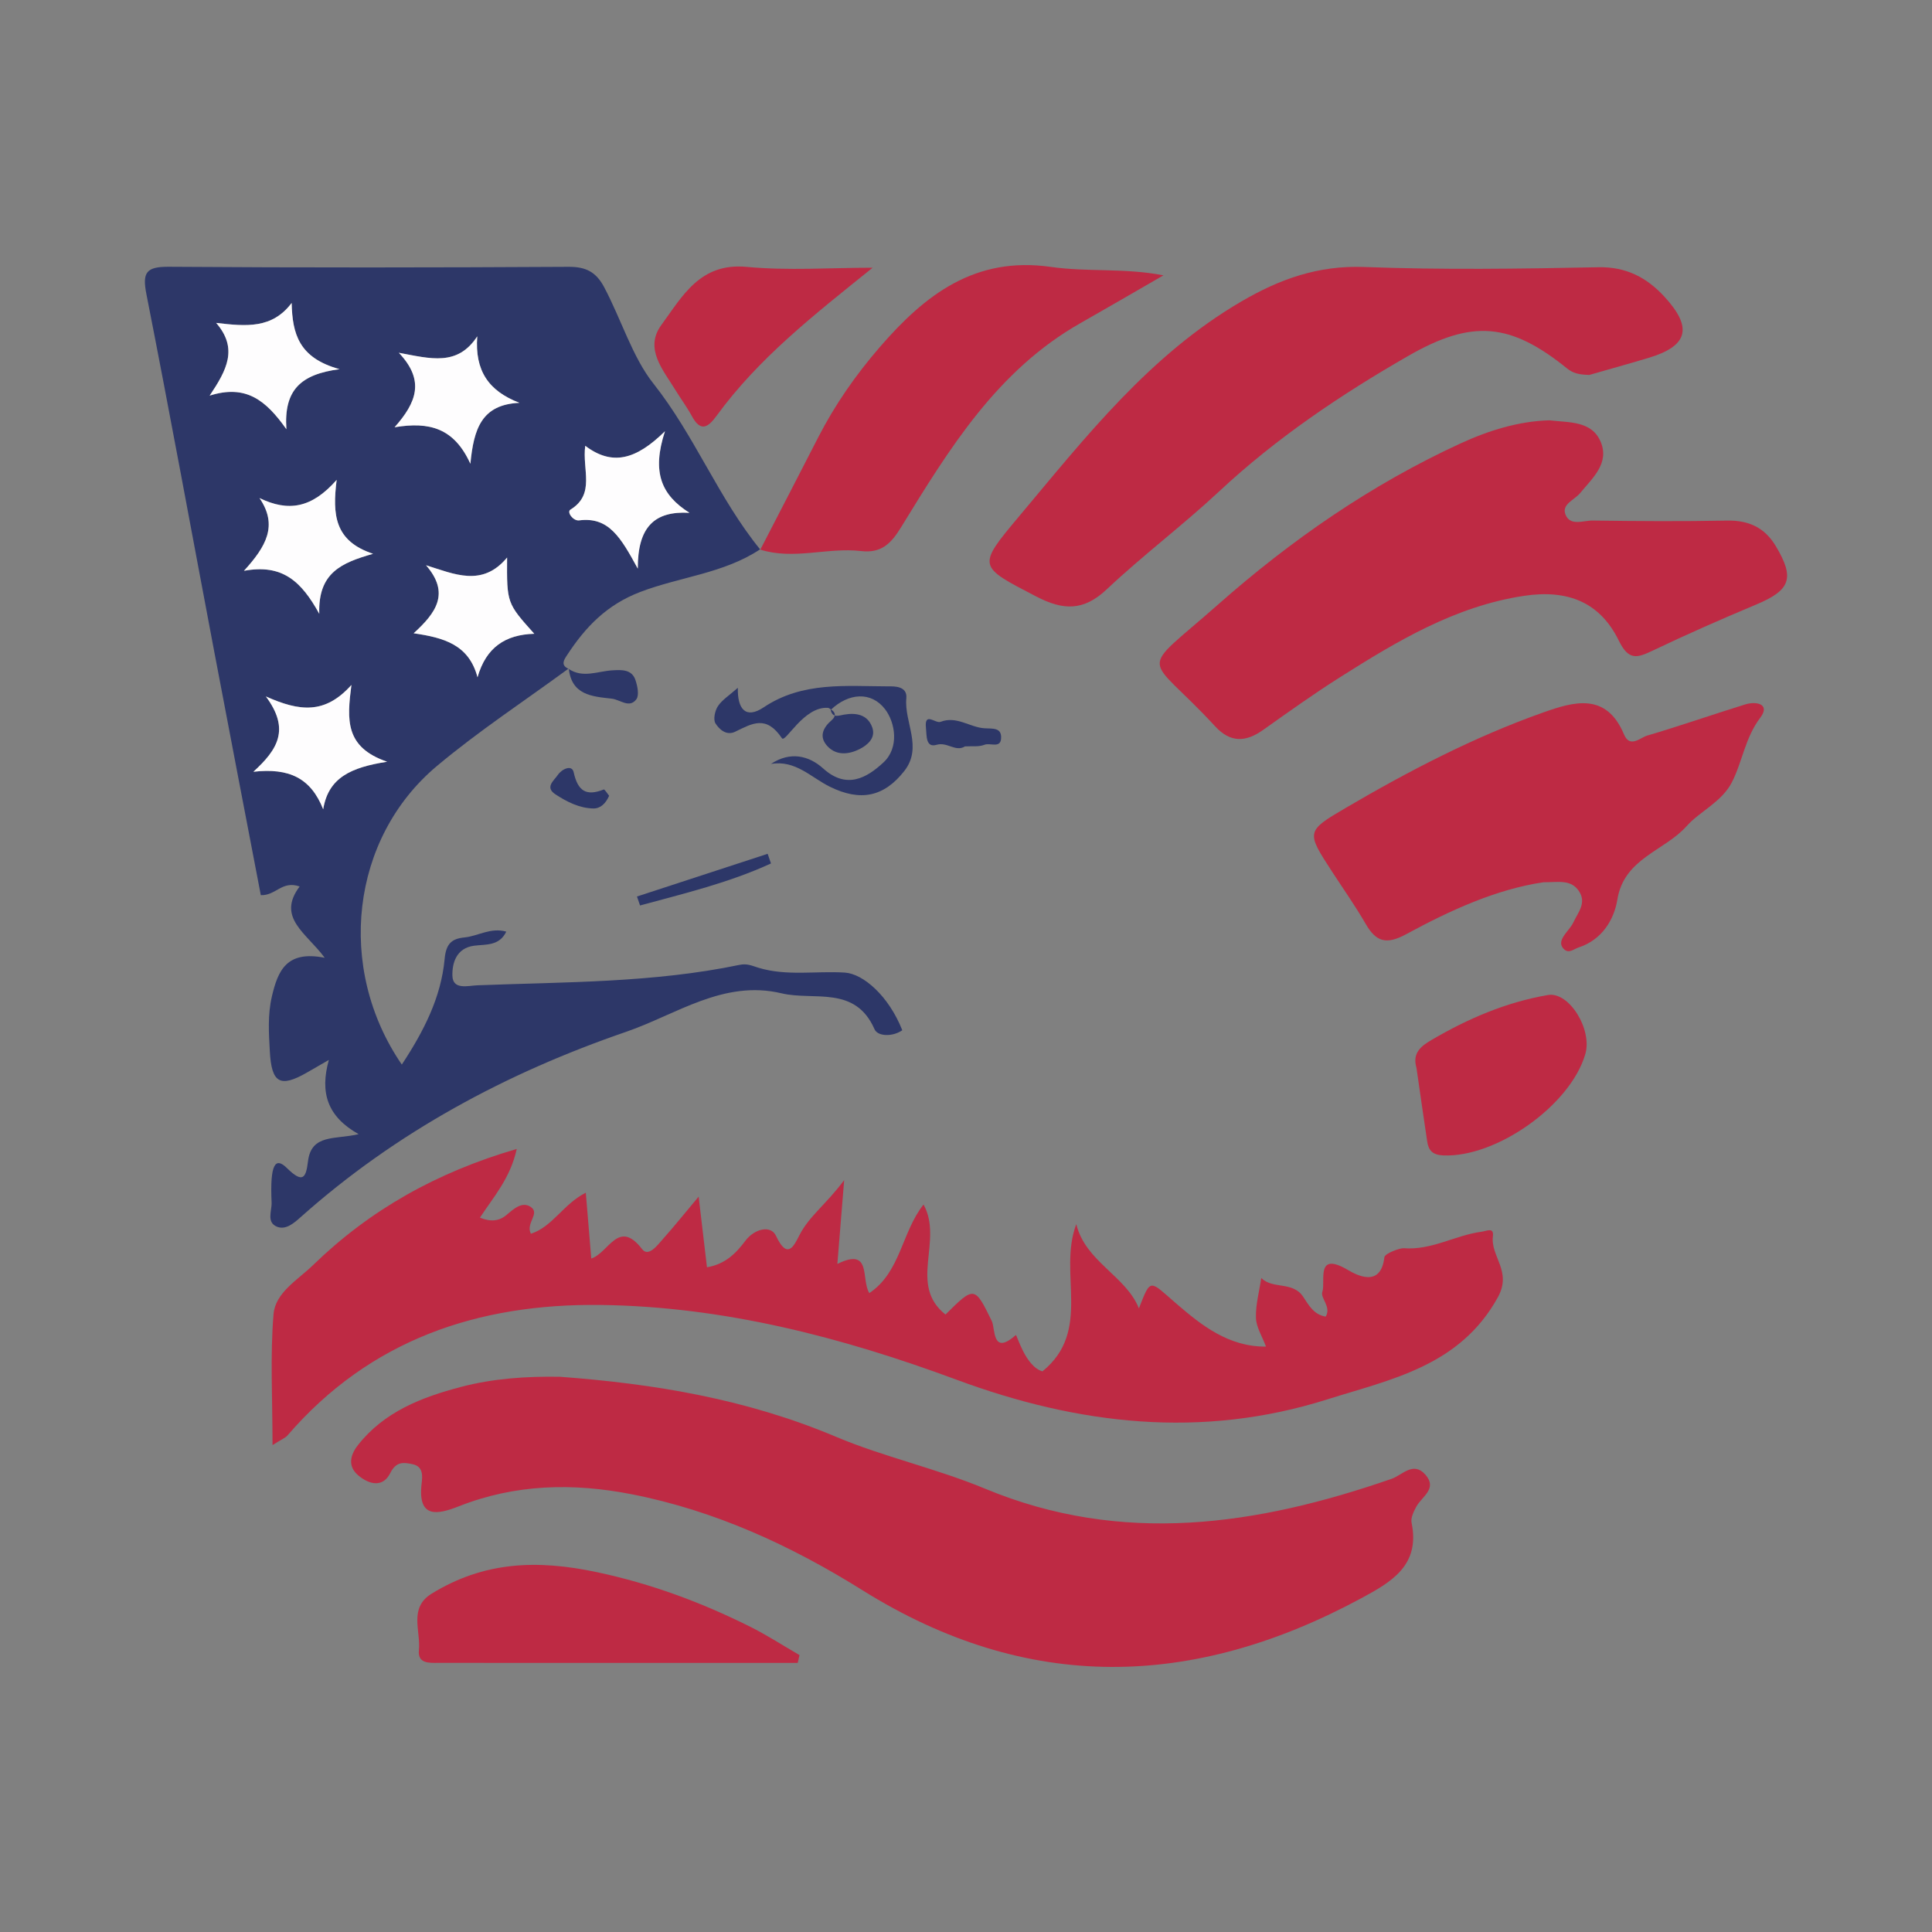
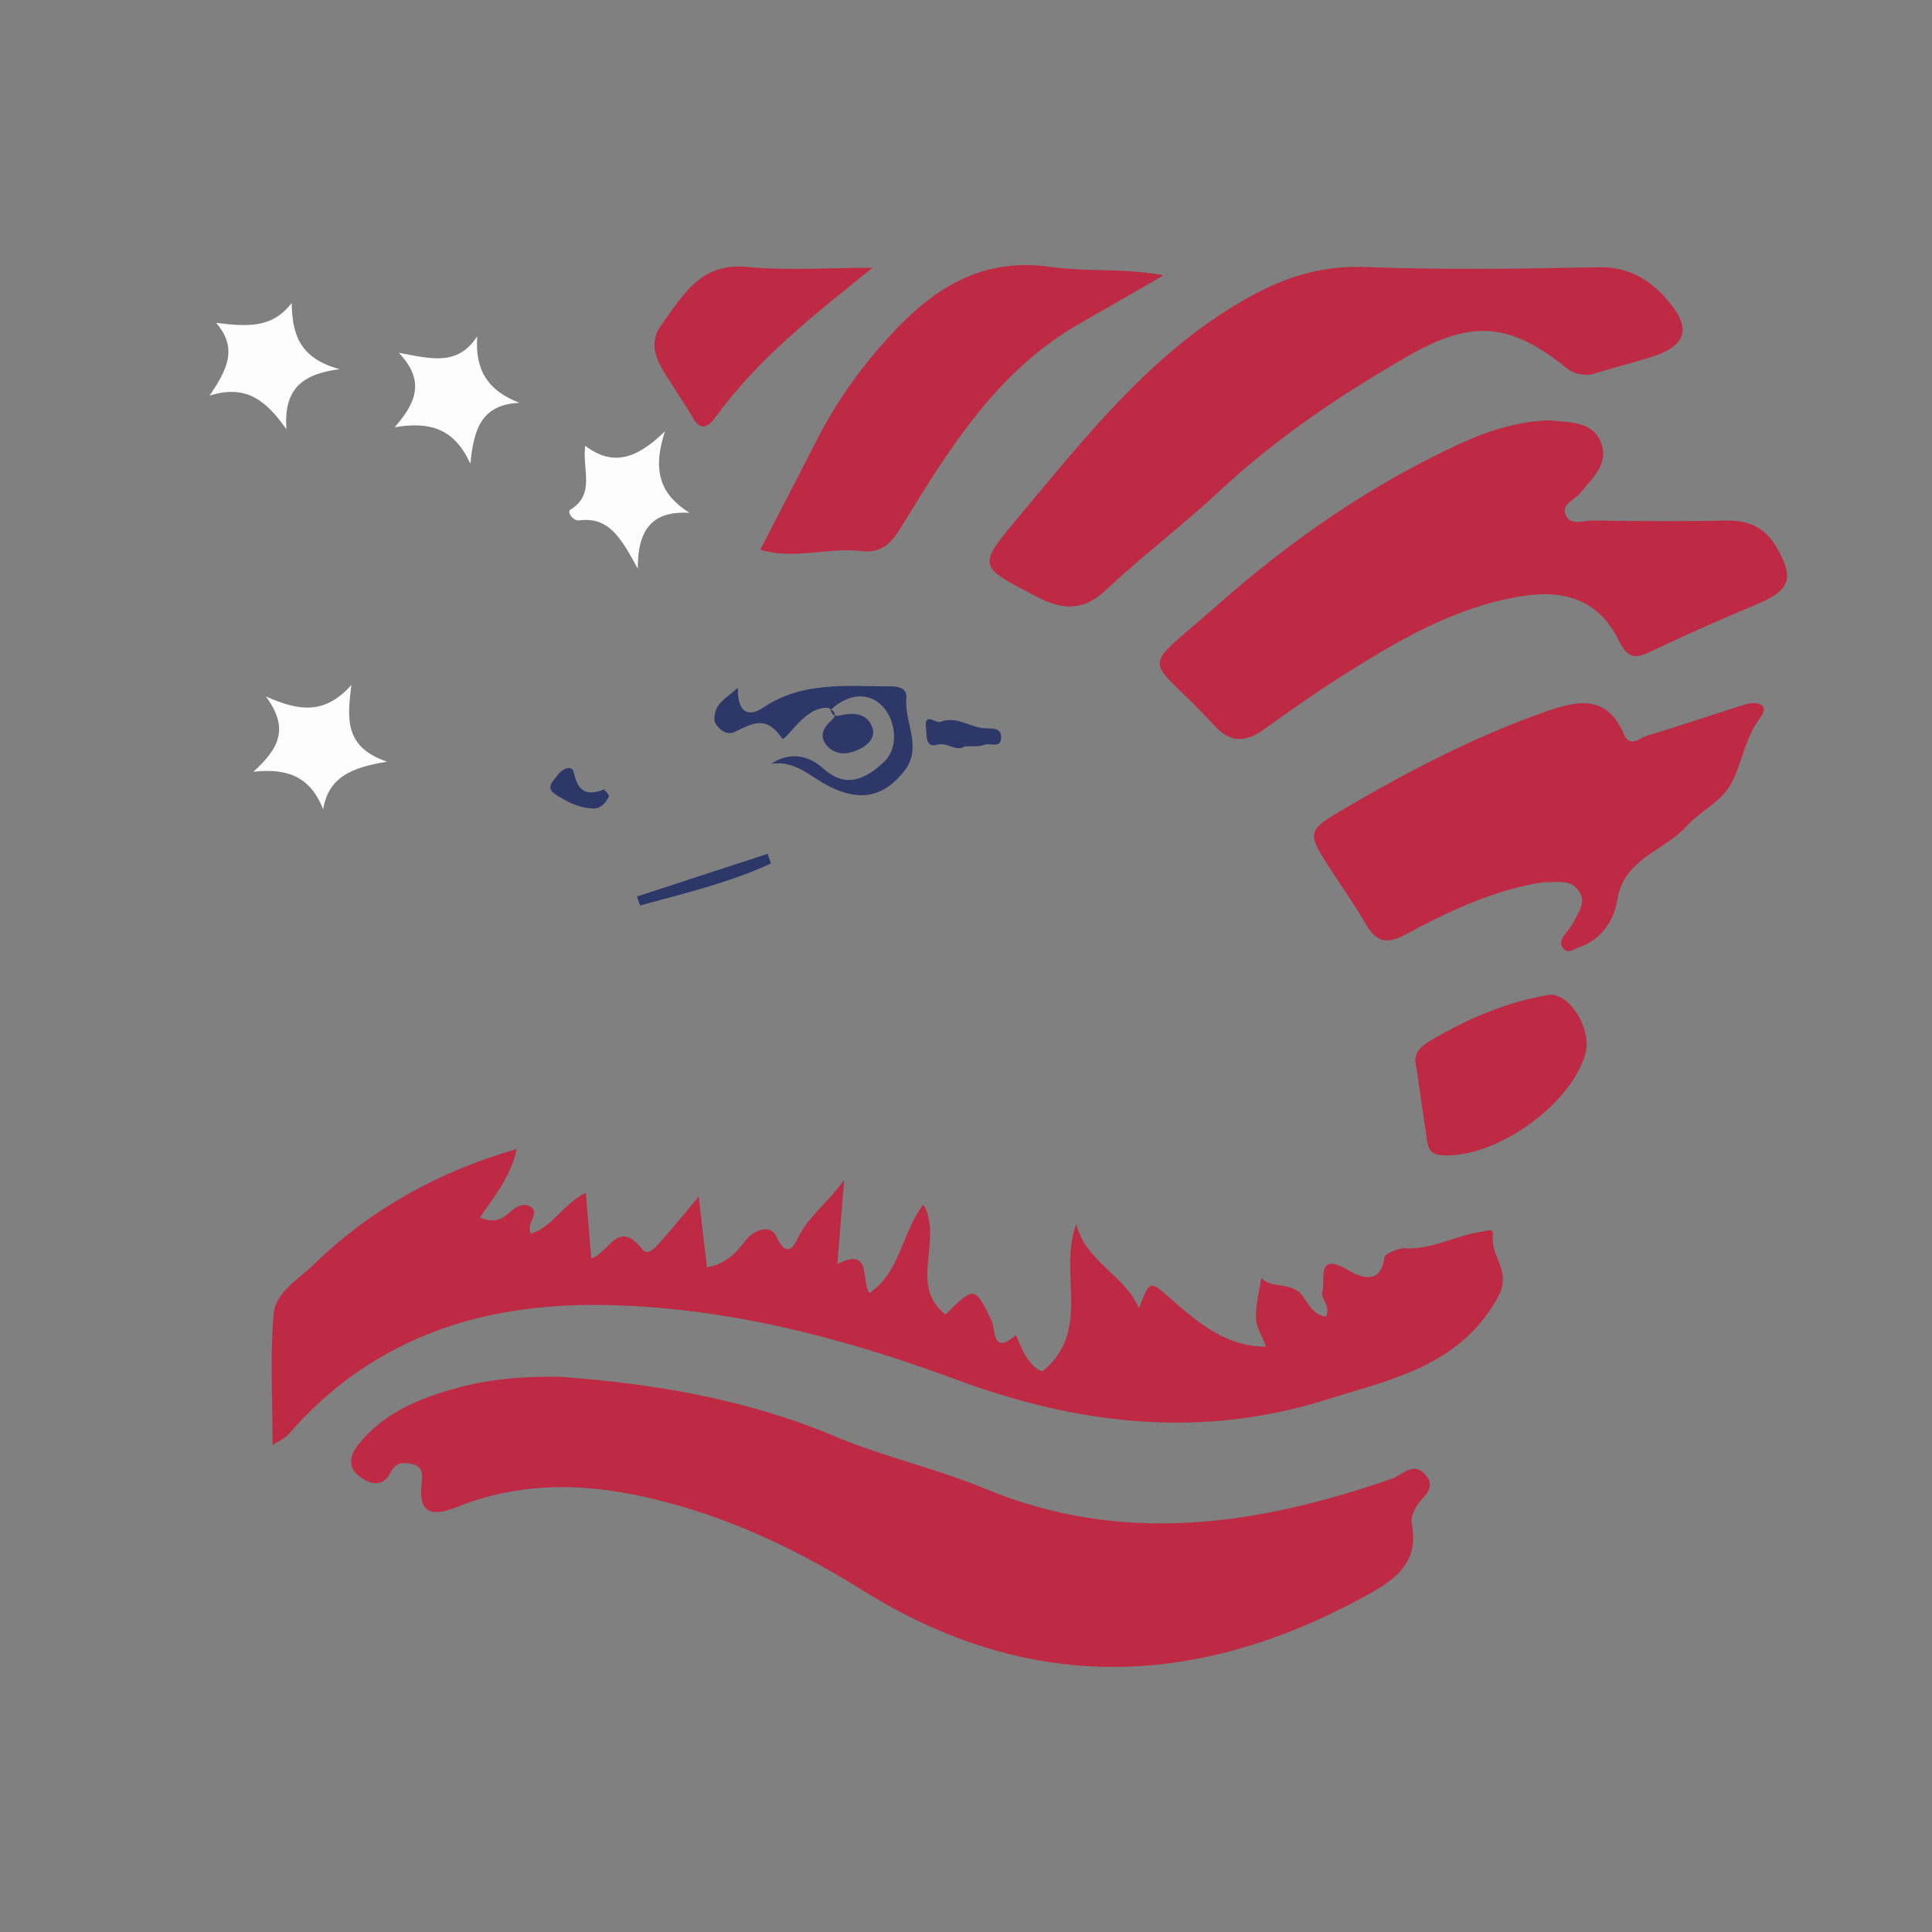
<svg xmlns="http://www.w3.org/2000/svg" version="1.1" id="Layer_1" x="0px" y="0px" width="200px" height="200px" viewBox="0 0 200 200" enable-background="new 0 0 200 200" xml:space="preserve">
  <rect x="0" y="0" width="200" height="200" fill="#808080" stroke="none" />
  <g>
-     <path fill="#2D3768" d="M78.665,56.88c-3.752,2.484-8.28,2.832-12.378,4.396c-3.494,1.333-5.695,3.646-7.593,6.556   c-0.308,0.472-0.681,1.017,0.148,1.4l0.036-0.035c-4.565,3.352-9.324,6.473-13.655,10.104c-8.91,7.469-10.47,20.927-3.627,30.903   c2.268-3.445,4.068-6.949,4.432-10.935c0.148-1.619,0.764-2.098,2.075-2.229c1.398-0.139,2.68-1.054,4.307-0.599   c-0.726,1.509-2.121,1.303-3.322,1.458c-1.868,0.24-2.29,1.823-2.255,3.11c0.04,1.502,1.625,1.026,2.579,0.989   c9.072-0.352,18.186-0.249,27.133-2.113c0.814-0.17,1.314,0.098,1.963,0.295c2.93,0.892,5.962,0.314,8.943,0.502   c1.914,0.121,4.55,2.417,5.953,5.97c-1.005,0.694-2.539,0.654-2.873-0.106c-2.011-4.579-6.28-2.921-9.624-3.718   c-6.01-1.433-10.907,2.205-16.101,3.989c-12.382,4.254-23.819,10.389-33.684,19.182c-0.654,0.583-1.507,1.346-2.411,1.005   c-1.172-0.443-0.556-1.661-0.596-2.525c-0.181-3.989,0.387-4.746,1.582-3.566c1.654,1.633,1.978,1.023,2.183-0.68   c0.345-2.873,2.807-2.249,5.245-2.824c-3.244-1.823-4.025-4.293-3.083-7.685c-1.059,0.61-1.651,0.952-2.243,1.293   c-2.805,1.614-3.686,1.12-3.867-2.185c-0.104-1.894-0.232-3.759,0.211-5.669c0.623-2.683,1.523-4.801,5.47-4.013   c-1.855-2.541-5.026-4.147-2.594-7.381c-1.833-0.648-2.455,0.958-4.02,0.898c-1.596-8.342-3.224-16.777-4.822-25.218   c-2.335-12.332-4.596-24.678-7.02-36.992c-0.441-2.243-0.034-2.857,2.314-2.84c13.8,0.1,27.602,0.082,41.402,0.005   c1.784-0.01,2.835,0.541,3.662,2.094c1.765,3.319,2.935,7.252,5.091,9.972c4.299,5.424,6.755,11.904,11.083,17.21L78.665,56.88z    M26.865,51.561c1.934,2.841,0.687,5.006-1.61,7.529c3.998-0.738,5.948,1.104,7.795,4.448c-0.135-4.256,2.295-5.273,5.569-6.209   c-3.999-1.328-4.216-4.044-3.768-7.651C32.264,52.618,29.851,53,26.865,51.561z M49.405,34.819   c-2.047,3.126-4.812,2.316-8.116,1.699c2.727,2.878,1.826,5.147-0.44,7.71c3.622-0.605,6.169,0.091,7.845,3.78   c0.35-3.649,1.176-6.131,5.076-6.309C50.567,40.472,49.141,38.368,49.405,34.819z M30.191,31.364   c-2.022,2.675-4.674,2.432-7.813,2.064c2.295,2.655,1.1,4.88-0.674,7.527c3.777-1.194,5.839,0.505,7.943,3.478   c-0.275-4.053,1.466-5.683,5.502-6.216C30.945,37.058,30.269,34.579,30.191,31.364z M33.457,83.777   c0.535-3.277,2.867-4.336,6.618-4.923c-4.38-1.502-4.161-4.338-3.697-7.946c-2.741,3.058-5.358,2.747-8.856,1.187   c2.549,3.422,1.206,5.512-1.292,7.797C29.941,79.472,32.177,80.546,33.457,83.777z M66.022,58.862   c-0.012-4.333,1.739-5.983,5.353-5.775c-2.898-1.83-3.932-4.179-2.538-8.441c-3.019,2.966-5.466,3.604-8.252,1.505   c-0.336,2.458,1.083,5.004-1.531,6.604c-0.406,0.249,0.274,1.195,0.902,1.114C63.036,53.474,64.277,55.668,66.022,58.862z    M49.432,70.112c0.89-3.105,2.882-4.415,5.875-4.505c-2.844-3.173-2.844-3.173-2.813-7.892c-2.574,3.098-5.479,1.702-8.391,0.8   c2.517,2.903,1.031,4.931-1.282,7.041C45.939,66.011,48.54,66.722,49.432,70.112z" />
    <path fill="#BE2A44" d="M57.974,142.524c9.808,0.728,19.314,2.306,28.572,6.214c4.93,2.081,10.383,3.272,15.423,5.368   c14.195,5.902,28.159,3.808,42.085-1.017c1.104-0.382,2.241-1.849,3.491-0.445c1.301,1.461-0.354,2.269-0.927,3.322   c-0.275,0.506-0.596,1.165-0.492,1.671c0.915,4.416-2.108,6.139-5.225,7.821c-17.372,9.373-34.534,9.847-51.64-0.85   c-7.371-4.609-15.25-8.237-23.88-9.926c-6.065-1.187-12.038-1.055-17.876,1.247c-2.206,0.87-4.28,1.304-3.86-2.339   c0.091-0.793,0.189-1.775-0.93-2.015c-0.915-0.196-1.7-0.316-2.31,0.909c-0.761,1.528-2.16,1.209-3.291,0.271   c-1.168-0.969-0.85-2.152-0.057-3.162c2.714-3.455,6.595-4.951,10.646-6.016C51.049,142.698,54.497,142.464,57.974,142.524z" />
    <path fill="#BE2A44" d="M28.212,149.595c0-4.875-0.255-9.241,0.105-13.556c0.187-2.237,2.524-3.553,4.08-5.066   c5.867-5.703,12.786-9.612,21.097-12.034c-0.671,3.05-2.417,4.979-3.812,7.113c1.098,0.443,1.976,0.382,2.774-0.298   c0.727-0.619,1.601-1.41,2.487-0.813c1.007,0.678-0.556,1.672,0.015,2.776c2.252-0.727,3.346-3.072,5.684-4.248   c0.2,2.409,0.38,4.572,0.567,6.813c1.811-0.582,2.805-4.162,5.262-0.974c0.677,0.878,1.627-0.457,2.228-1.13   c1.028-1.149,1.992-2.354,3.626-4.303c0.363,3.087,0.597,5.077,0.86,7.313c1.892-0.318,2.996-1.436,3.98-2.747   c0.916-1.221,2.619-1.672,3.167-0.506c1.19,2.534,1.855,1.043,2.432-0.084c1.006-1.964,2.766-3.185,4.624-5.684   c-0.285,3.515-0.493,6.071-0.704,8.674c3.592-1.769,2.421,1.581,3.308,3.02c3.255-2.175,3.347-6.328,5.614-9.167   c2.079,3.765-1.615,8.306,2.272,11.386c2.994-2.979,3.028-2.94,4.794,0.678c0.374,0.766,0.006,3.64,2.483,1.448   c0.111-0.098,0.964,3.23,2.758,3.756c5.184-4.209,1.58-10.159,3.504-15.238c0.954,3.903,5.125,5.333,6.483,8.718   c1.267-3.25,1.08-2.889,3.984-0.397c2.479,2.127,5.303,4.391,9.17,4.354c-0.401-1.081-1.012-2.019-1.039-2.974   c-0.039-1.37,0.347-2.752,0.552-4.128c1.184,1.194,3.25,0.315,4.328,1.929c0.559,0.838,1.102,1.877,2.341,2.068   c0.612-1.009-0.579-1.918-0.346-2.575c0.369-1.036-0.76-4.26,2.649-2.251c0.903,0.532,3.404,1.875,3.769-1.313   c0.047-0.406,1.618-0.971,2.003-0.941c2.889,0.229,5.338-1.343,8.054-1.706c0.567-0.076,1.295-0.497,1.179,0.474   c-0.253,2.115,2.014,3.6,0.51,6.318c-3.945,7.13-11.036,8.473-17.664,10.567c-12.988,4.102-25.733,2.645-38.391-2.048   c-11.847-4.392-24.058-7.566-36.803-7.73c-12.697-0.163-23.888,3.583-32.444,13.516C29.555,148.84,29.224,148.957,28.212,149.595z" />
    <path fill="#BE2A44" d="M160.371,43.511c2.076,0.242,4.432,0.035,5.343,2.257c0.906,2.208-0.867,3.73-2.147,5.285   c-0.573,0.696-1.908,1.134-1.522,2.178c0.472,1.277,1.855,0.643,2.822,0.656c4.637,0.065,9.276,0.095,13.912,0.005   c2.246-0.044,3.903,0.718,5.055,2.648c1.976,3.312,1.525,4.55-2.018,6.035c-3.612,1.514-7.2,3.092-10.734,4.778   c-1.617,0.772-2.486,1.04-3.501-1.032c-1.938-3.958-5.249-5.328-9.823-4.639c-7.118,1.073-13.135,4.688-19.066,8.442   c-2.707,1.713-5.319,3.581-7.932,5.437c-1.798,1.277-3.386,1.347-4.969-0.371c-7.21-7.826-8.171-5.125,0.269-12.579   c7.591-6.705,15.888-12.457,25.138-16.709C154.127,44.556,157.187,43.608,160.371,43.511z" />
    <path fill="#BE2A44" d="M164.526,38.812c-1.1-0.027-1.689-0.175-2.314-0.68c-5.866-4.733-9.817-5.088-16.426-1.291   c-6.99,4.015-13.65,8.496-19.582,14.03c-3.761,3.508-7.897,6.615-11.64,10.141c-2.407,2.267-4.516,2.182-7.296,0.736   c-6.064-3.155-6.165-3.061-1.7-8.384c6.862-8.178,13.453-16.611,22.917-22.145c3.994-2.335,7.977-3.759,12.737-3.579   c8.066,0.304,16.154,0.189,24.229,0.025c2.913-0.059,5.037,1.077,6.863,3.064c2.947,3.208,2.432,5.094-1.671,6.323   C168.492,37.696,166.329,38.294,164.526,38.812z" />
    <path fill="#BE2A44" d="M159.782,91.33c-4.88,0.72-9.638,2.895-14.215,5.378c-2.067,1.121-3.119,0.793-4.201-1.082   c-1.065-1.845-2.3-3.592-3.463-5.381c-2.679-4.12-2.722-4.193,1.362-6.586c6.551-3.838,13.282-7.35,20.452-9.892   c3.176-1.126,6.555-2.144,8.401,2.261c0.607,1.45,1.675,0.333,2.402,0.119c3.398-1,6.746-2.17,10.129-3.222   c1.204-0.374,2.638-0.026,1.572,1.375c-1.574,2.068-1.837,4.542-2.947,6.699c-1.039,2.02-3.334,3.011-4.661,4.506   c-2.298,2.589-6.495,3.334-7.185,7.621c-0.329,2.041-1.57,4.157-3.991,4.946c-0.541,0.176-1.041,0.706-1.57,0.148   c-0.507-0.535-0.177-1.082,0.187-1.576c0.281-0.382,0.622-0.738,0.82-1.16c0.485-1.035,1.417-2.036,0.548-3.28   C162.593,91.019,161.326,91.335,159.782,91.33z" />
    <path fill="#BE2A44" d="M78.709,56.895c1.995-3.867,4-7.73,5.983-11.603c1.735-3.389,3.893-6.482,6.382-9.359   c4.674-5.405,9.841-9.43,17.722-8.301c3.763,0.539,7.667,0.093,11.642,0.871c-2.861,1.649-5.712,3.314-8.584,4.943   c-8.632,4.893-13.601,13.031-18.568,21.125c-1.053,1.716-2.053,2.717-4.154,2.473c-3.474-0.404-6.984,0.957-10.462-0.159   C78.665,56.88,78.709,56.895,78.709,56.895z" />
-     <path fill="#BE2A44" d="M82.58,172.144c-12.411,0-24.822,0.002-37.232-0.003c-0.949,0-2.127,0.081-1.983-1.326   c0.203-1.99-1.08-4.369,1.326-5.845c5.379-3.299,10.839-3.554,17.118-2.217c5.624,1.197,10.745,3.11,15.773,5.606   c1.781,0.884,3.458,1.977,5.182,2.975C82.703,171.604,82.641,171.874,82.58,172.144z" />
    <path fill="#BE2A44" d="M146.633,110.547c-0.463-1.582,0.52-2.28,1.573-2.898c3.758-2.206,7.727-3.907,12.039-4.645   c2.18-0.373,4.605,3.543,3.869,6.102c-1.527,5.311-9.228,10.751-14.723,10.502c-1.082-0.049-1.506-0.51-1.645-1.425   C147.356,115.607,146.993,113.026,146.633,110.547z" />
    <path fill="#BE2A44" d="M90.336,27.714c-5.976,4.815-11.776,9.311-16.171,15.35c-0.887,1.219-1.65,1.664-2.543,0.013   c-0.505-0.935-1.15-1.793-1.705-2.703c-1.276-2.091-3.25-4.288-1.445-6.746c2.159-2.94,3.987-6.456,8.819-6   C81.604,28.035,85.985,27.714,90.336,27.714z" />
    <path fill="#2D3768" d="M86.025,73.449c-0.103-0.059-0.202-0.163-0.309-0.171c-2.517-0.186-4.412,3.674-4.771,3.142   c-1.632-2.423-3.073-1.529-4.839-0.673c-0.915,0.444-1.654-0.252-2.04-0.862c-0.253-0.401-0.059-1.318,0.256-1.788   c0.442-0.659,1.183-1.117,2.061-1.897c-0.059,2.194,0.812,3.271,2.669,2.026c4.032-2.703,8.56-2.179,12.996-2.173   c0.444,0.001,1.898-0.064,1.776,1.223c-0.238,2.514,1.735,5.07-0.223,7.554c-2.083,2.644-4.504,3.183-7.697,1.61   c-1.952-0.962-3.561-2.792-6.098-2.356c1.972-1.306,3.894-0.9,5.417,0.473c2.431,2.19,4.521,0.959,6.235-0.631   c1.648-1.529,1.228-4.122,0.164-5.509c-1.424-1.856-3.764-1.706-5.633,0.076L86.025,73.449z" />
    <path fill="#2D3768" d="M65.939,92.806c4.509-1.473,9.019-2.946,13.528-4.42c0.115,0.333,0.23,0.665,0.345,0.998   c-4.332,1.994-8.967,3.103-13.555,4.349C66.151,93.424,66.045,93.115,65.939,92.806z" />
-     <path fill="#2D3768" d="M58.843,69.231c1.486,1.012,3.024,0.25,4.55,0.162c0.918-0.053,2.001-0.128,2.385,0.993   c0.215,0.628,0.409,1.589,0.093,2.008c-0.727,0.964-1.678,0.026-2.553-0.07c-2.084-0.229-4.149-0.389-4.438-3.128   C58.879,69.196,58.843,69.231,58.843,69.231z" />
    <path fill="#2D3768" d="M85.989,73.491c0.205,0.873,0.818,0.587,1.373,0.49c1.274-0.223,2.45-0.015,2.931,1.313   c0.399,1.102-0.505,1.846-1.308,2.251c-1.066,0.538-2.355,0.715-3.299-0.267c-0.932-0.971-0.529-1.918,0.411-2.728   c0.399-0.344,0.482-0.769-0.073-1.101C86.025,73.449,85.989,73.491,85.989,73.491z" />
    <path fill="#2D3768" d="M99.899,77.266c-0.991,0.608-1.836-0.493-2.949-0.163c-1.145,0.339-1.012-1.003-1.093-1.732   c-0.194-1.752,0.986-0.444,1.503-0.645c1.662-0.646,3.018,0.559,4.538,0.664c0.842,0.058,1.821-0.119,1.733,1.072   c-0.076,1.031-1.137,0.407-1.718,0.636C101.312,77.334,100.576,77.227,99.899,77.266z" />
    <path fill="#2D3768" d="M63.057,82.38c-0.359,0.812-0.907,1.329-1.649,1.312c-1.439-0.033-2.715-0.685-3.894-1.451   c-1.14-0.741-0.187-1.409,0.228-2.016c0.436-0.638,1.465-1.09,1.642-0.291c0.434,1.962,1.292,2.514,3.118,1.794   C62.593,81.693,62.887,82.174,63.057,82.38z" />
-     <path fill="#FEFDFE" d="M26.865,51.561c2.986,1.439,5.399,1.057,7.986-1.883c-0.448,3.606-0.231,6.323,3.768,7.651   c-3.274,0.936-5.704,1.953-5.569,6.209c-1.847-3.344-3.797-5.185-7.795-4.448C27.552,56.566,28.799,54.402,26.865,51.561z" />
    <path fill="#FEFDFE" d="M49.405,34.819c-0.264,3.549,1.162,5.653,4.364,6.881c-3.9,0.177-4.726,2.66-5.076,6.309   c-1.676-3.689-4.223-4.385-7.845-3.78c2.266-2.563,3.167-4.832,0.44-7.71C44.593,37.135,47.358,37.945,49.405,34.819z" />
    <path fill="#FEFDFE" d="M30.191,31.364c0.078,3.215,0.754,5.694,4.958,6.852c-4.036,0.533-5.777,2.163-5.502,6.216   c-2.104-2.973-4.166-4.672-7.943-3.478c1.775-2.647,2.969-4.872,0.674-7.527C25.517,33.796,28.169,34.039,30.191,31.364z" />
    <path fill="#FEFDFE" d="M33.457,83.777c-1.28-3.231-3.516-4.304-7.227-3.885c2.498-2.285,3.84-4.375,1.292-7.797   c3.498,1.56,6.116,1.871,8.856-1.187c-0.464,3.608-0.683,6.444,3.697,7.946C36.324,79.441,33.992,80.499,33.457,83.777z" />
    <path fill="#FEFDFE" d="M66.022,58.862c-1.745-3.194-2.986-5.388-6.067-4.993c-0.628,0.08-1.308-0.866-0.902-1.114   c2.613-1.6,1.195-4.145,1.531-6.604c2.786,2.098,5.234,1.461,8.252-1.505c-1.394,4.262-0.36,6.611,2.538,8.441   C67.761,52.879,66.01,54.529,66.022,58.862z" />
-     <path fill="#FEFDFE" d="M49.432,70.112c-0.892-3.39-3.494-4.101-6.61-4.555c2.313-2.11,3.799-4.139,1.282-7.041   c2.912,0.902,5.817,2.297,8.391-0.8c-0.031,4.719-0.031,4.719,2.813,7.892C52.314,65.697,50.322,67.007,49.432,70.112z" />
  </g>
</svg>